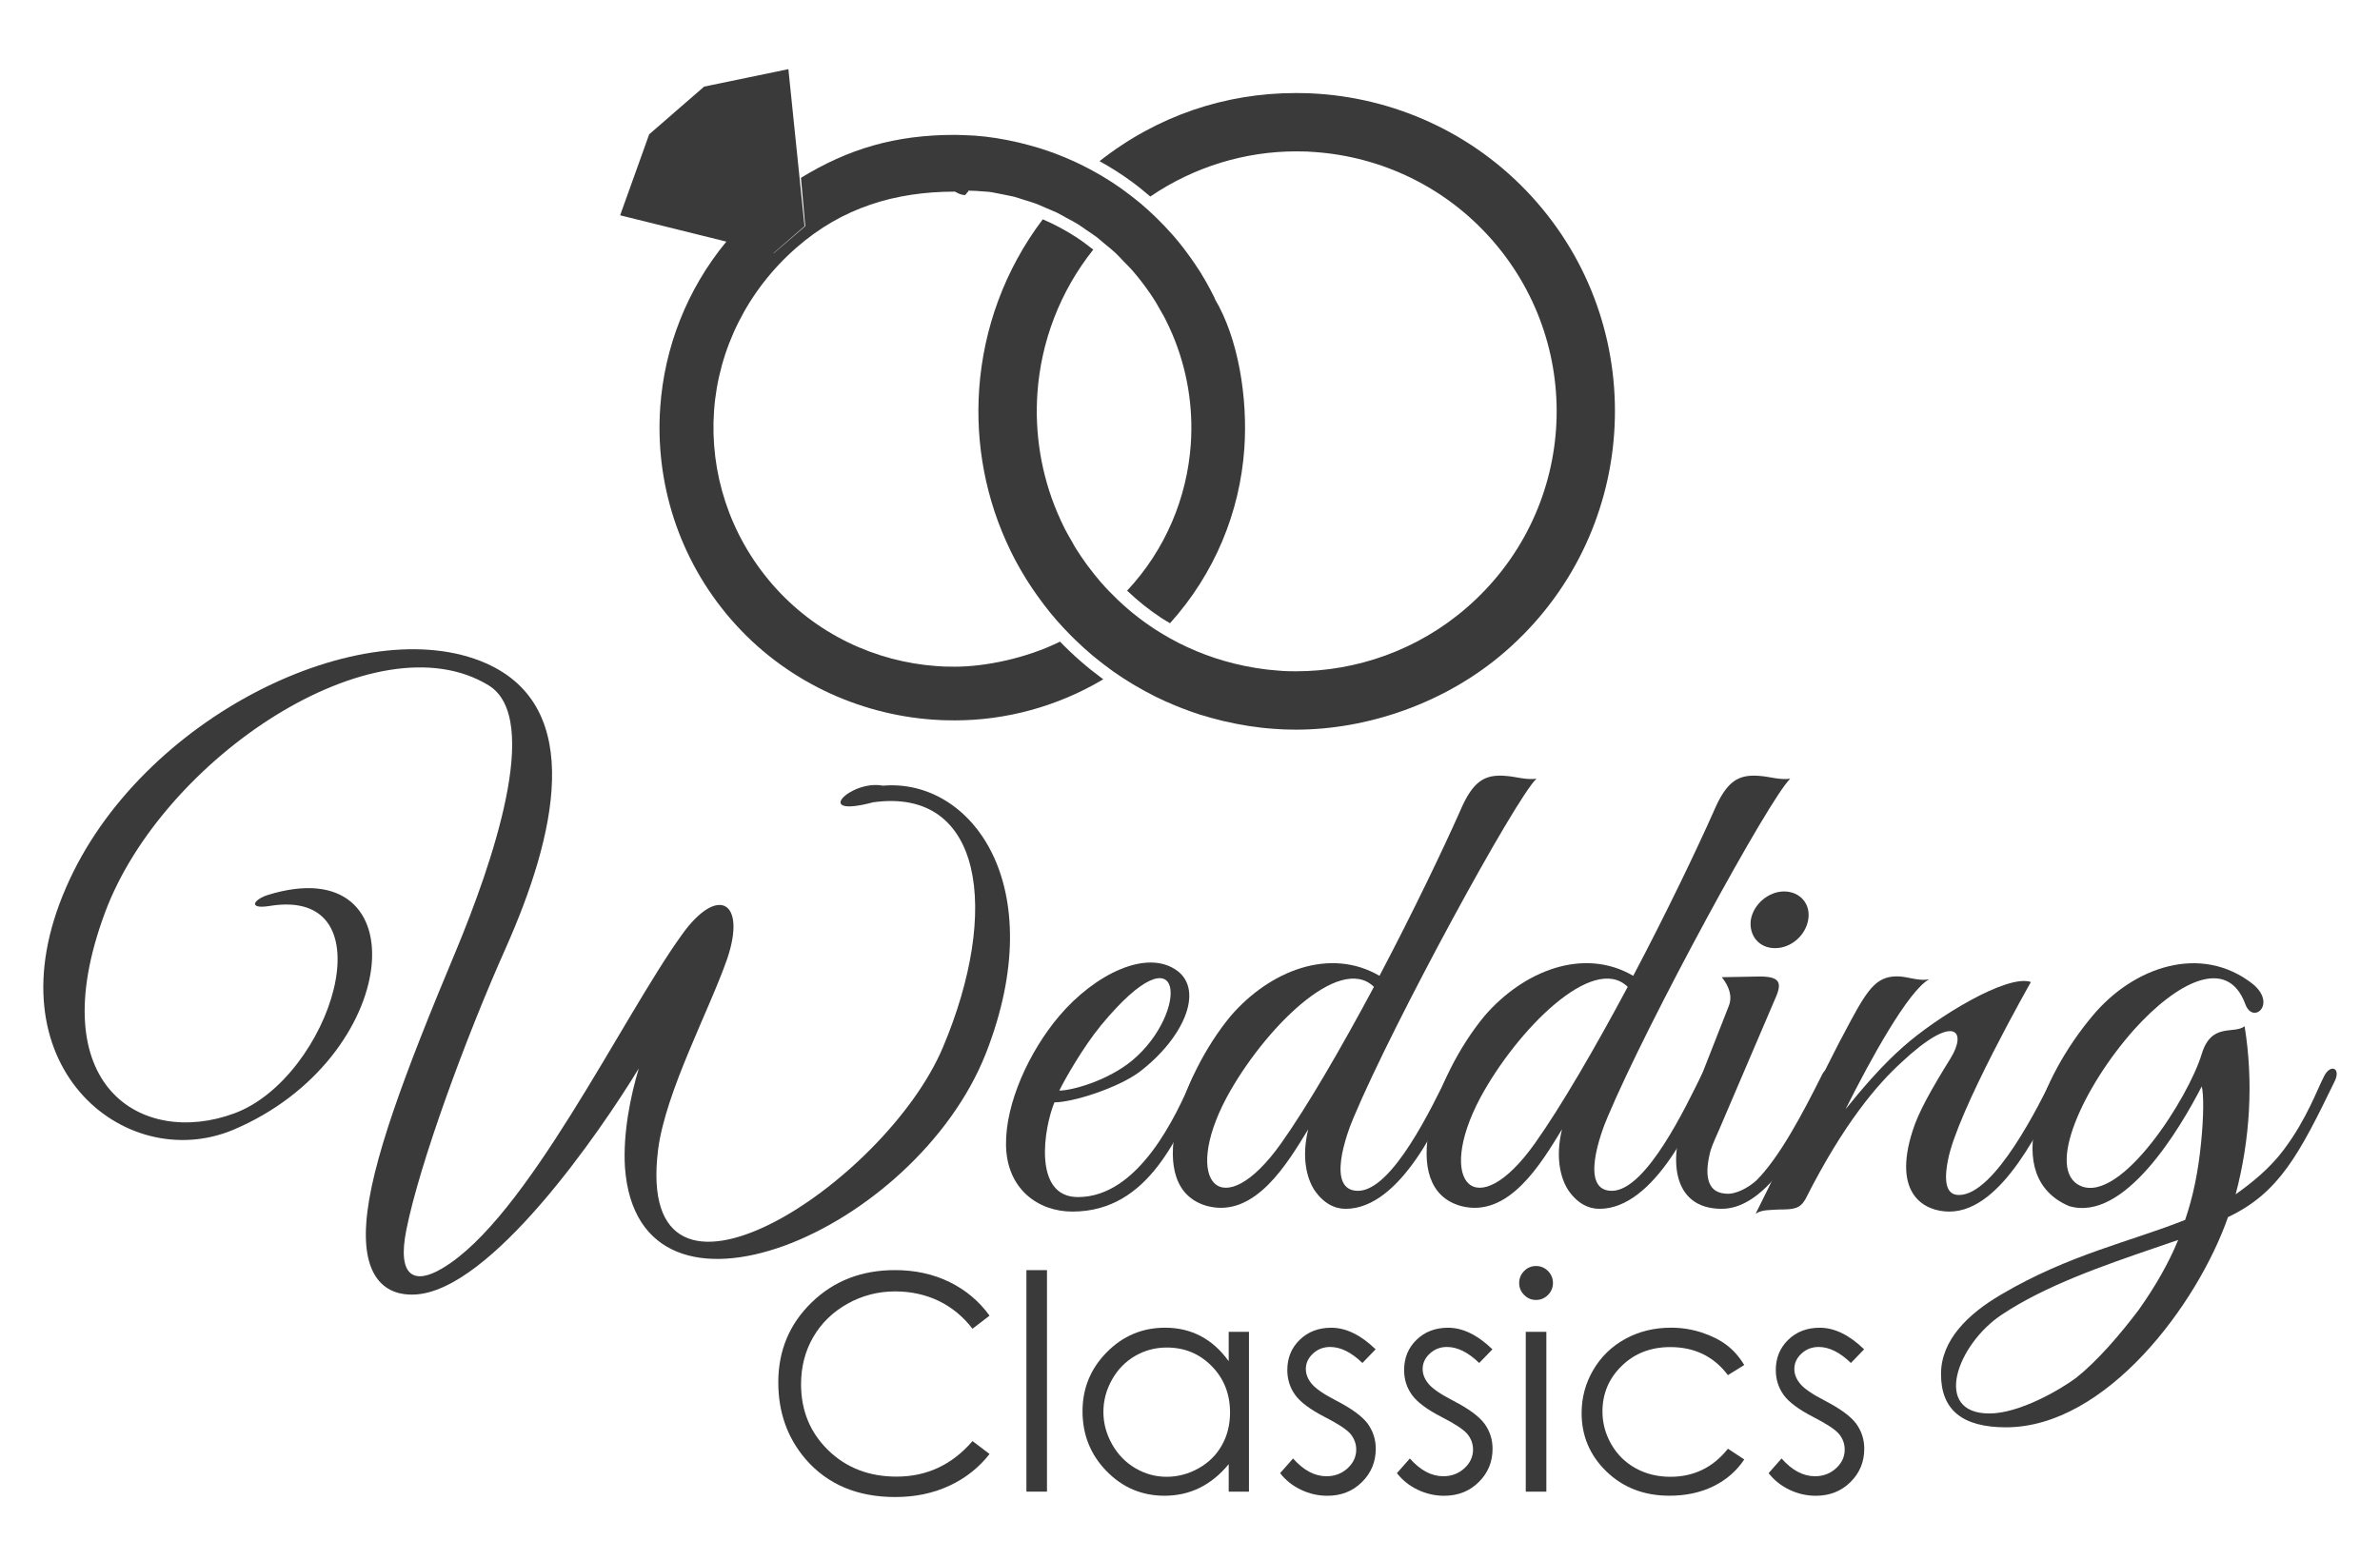
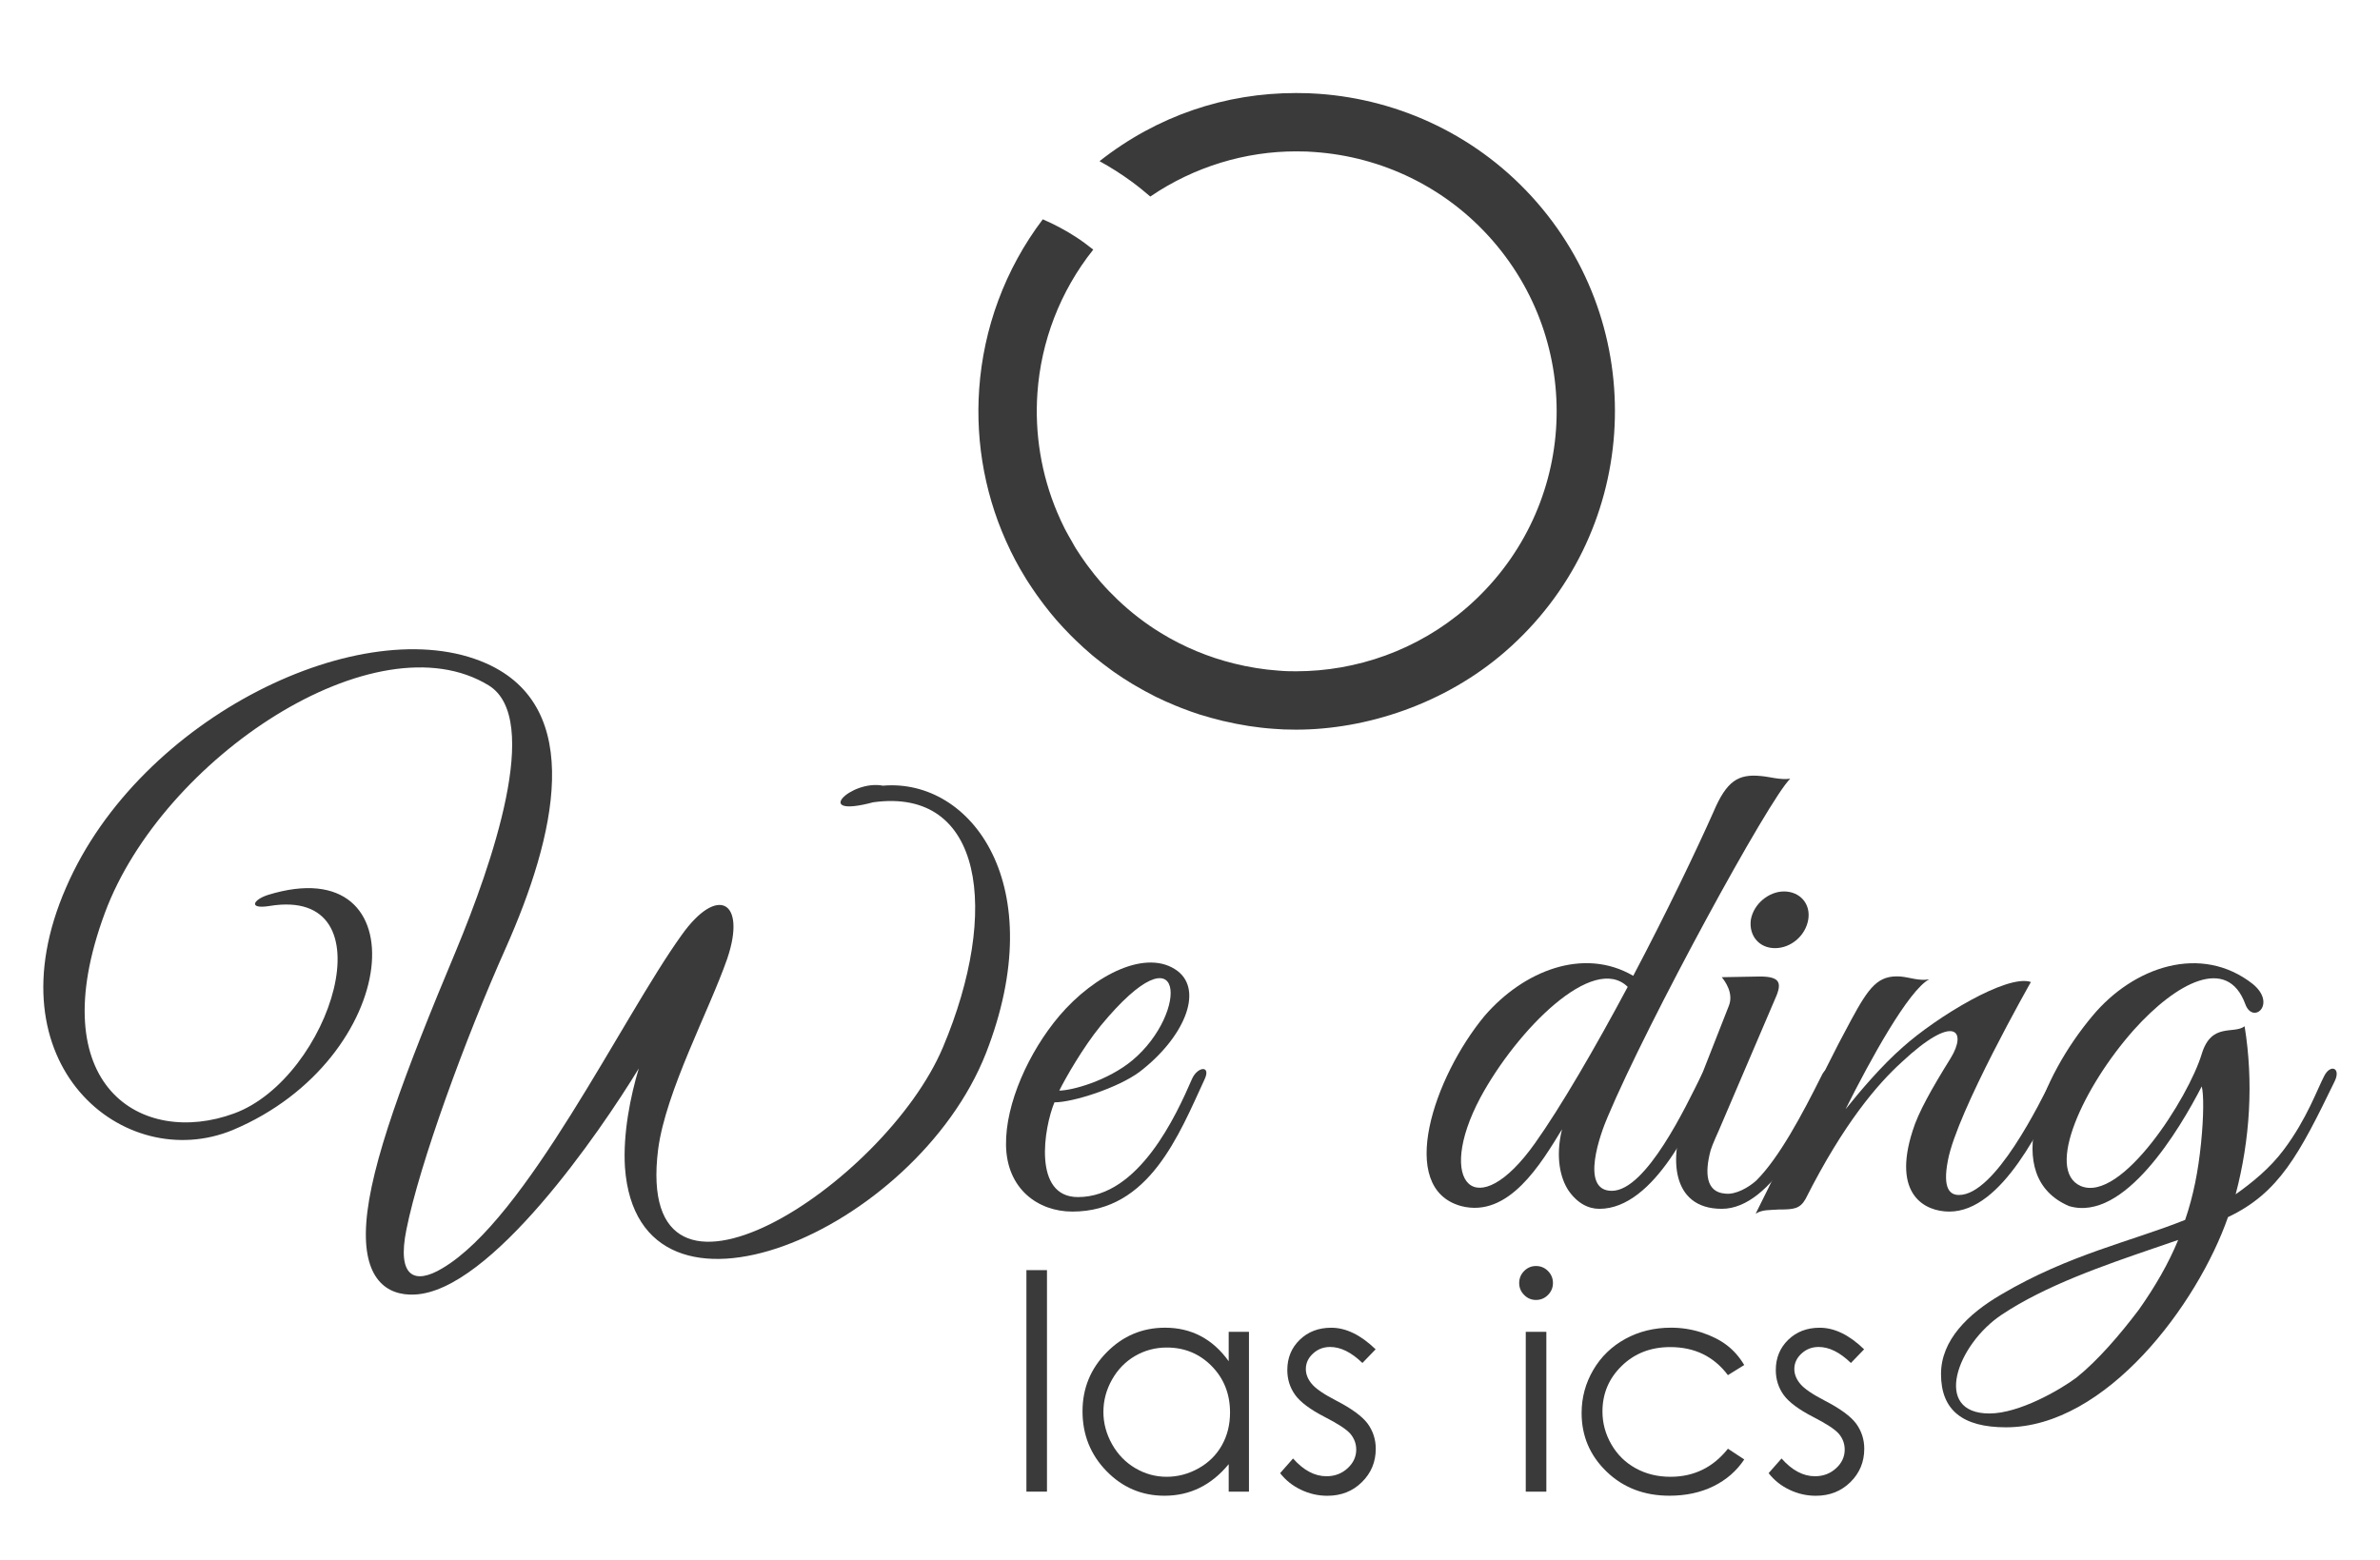
<svg xmlns="http://www.w3.org/2000/svg" version="1.1" id="Layer_1" x="0px" y="0px" width="183px" height="120px" viewBox="0 0 183 120" enable-background="new 0 0 183 120" xml:space="preserve">
  <g>
    <g>
      <g>
        <g>
-           <path fill="#3A3A3A" d="M81.504,49.345c-2.581,1.283-5.758,1.928-8.071,1.928c-0.771,0-0.968-0.015-1.396-0.045      c-4.695-0.33-9.317-2.451-12.646-6.284c-3.331-3.833-4.818-8.652-4.488-13.345c0.331-4.695,2.544-9.263,6.377-12.591      c3.484-3.026,7.525-4.271,12.152-4.271c0,0,0.394,0.263,0.766,0.263h-0.002c0.075,0,0.149-0.227,0.224-0.222      c0.013,0,0.024-0.116,0.038-0.115c0.279,0.019,0.556,0.003,0.835,0.037c0.31,0.033,0.619,0.028,0.925,0.076      c0.266,0.046,0.525,0.099,0.789,0.154c0.186,0.038,0.372,0.071,0.558,0.113c0.127,0.032,0.256,0.045,0.383,0.079      c0.255,0.07,0.504,0.158,0.756,0.237c0.313,0.097,0.627,0.184,0.935,0.299c0.248,0.091,0.488,0.206,0.732,0.31      c0.131,0.054,0.262,0.111,0.393,0.168c0.171,0.077,0.346,0.14,0.515,0.222c0.243,0.118,0.477,0.261,0.715,0.392      c0.289,0.157,0.58,0.302,0.86,0.474c0.24,0.147,0.467,0.321,0.701,0.48c0.267,0.181,0.539,0.354,0.798,0.55      c0.1,0.078,0.191,0.166,0.291,0.246c0.133,0.104,0.261,0.219,0.391,0.328c0.244,0.205,0.493,0.399,0.728,0.618      c0.228,0.213,0.438,0.45,0.658,0.677c0.217,0.225,0.443,0.439,0.651,0.679c0.291,0.333,0.564,0.676,0.828,1.025      c0.06,0.079,0.118,0.158,0.176,0.237c0.257,0.352,0.505,0.709,0.733,1.075c0.029,0.047,0.056,0.094,0.084,0.141      c0.084,0.135,0.157,0.279,0.238,0.417c0.119,0.204,0.24,0.407,0.351,0.614c0.038,0.074,0.08,0.148,0.118,0.225      c0.192,0.375,0.369,0.756,0.533,1.142c1.156,2.711,1.628,5.628,1.427,8.498c-0.288,4.091-1.938,8.087-4.895,11.25      c0.831,0.79,1.714,1.499,2.643,2.106c0.215,0.143,0.437,0.267,0.655,0.397c3.443-3.82,5.372-8.552,5.714-13.429      c0.276-3.917-0.47-8.5-2.263-11.5h0.003c-0.006,0-0.014-0.062-0.02-0.073c-0.194-0.392-0.404-0.799-0.623-1.182      c-0.053-0.093-0.11-0.193-0.165-0.286c-0.104-0.176-0.207-0.358-0.316-0.531c-0.071-0.115-0.148-0.23-0.225-0.342      c-0.075-0.117-0.151-0.236-0.23-0.348c-0.189-0.279-0.389-0.559-0.594-0.831c-0.069-0.094-0.136-0.187-0.206-0.278      c-0.264-0.341-0.536-0.68-0.823-1.009c-0.014-0.017-0.03-0.03-0.044-0.048c-0.009-0.009-0.017-0.021-0.025-0.03      c-0.025-0.029-0.052-0.055-0.077-0.082c-0.339-0.383-0.689-0.75-1.048-1.103c-0.075-0.073-0.149-0.15-0.225-0.222      c-0.353-0.337-0.712-0.665-1.079-0.978c-0.031-0.024-0.064-0.048-0.095-0.074c-0.072-0.06-0.146-0.119-0.219-0.178      c-0.372-0.302-0.752-0.592-1.14-0.869c-0.059-0.041-0.117-0.086-0.177-0.127c-0.424-0.296-0.856-0.574-1.296-0.837      c-0.096-0.058-0.192-0.112-0.288-0.168c-0.229-0.13-0.457-0.261-0.688-0.384c-0.684-0.363-1.382-0.691-2.095-0.979      c-0.102-0.041-0.203-0.082-0.306-0.123c-0.066-0.025-0.133-0.056-0.2-0.08c-0.405-0.154-0.814-0.295-1.225-0.424      c-0.065-0.02-0.132-0.038-0.197-0.059c-0.446-0.134-0.896-0.255-1.35-0.365c-0.055-0.011-0.108-0.029-0.163-0.042l-0.002,0.001      c-1.142-0.261-2.2-0.439-3.367-0.521c-0.524-0.037-1.477-0.055-1.477-0.055c-4.627-0.005-8.235,1.09-11.848,3.303l0.33,3.72      l-2.419,2.079l-0.021-0.006l2.386-2.073l-0.382-3.72l-0.86-8.358L54.141,6.66l-4.225,3.67l-2.233,6.228l8.155,2.02l0.012,0.003      c-3.045,3.69-4.764,8.157-5.084,12.728c-0.404,5.748,1.381,11.65,5.458,16.344c4.078,4.694,9.777,7.291,15.524,7.694      c0.526,0.037,0.914,0.055,1.685,0.055c3.855,0.001,7.849-1.042,11.401-3.162c-0.036-0.027-0.075-0.051-0.113-0.079      C83.584,51.322,82.507,50.382,81.504,49.345z" />
          <path fill="#3A3A3A" d="M118.189,15.579c-4.432-5.102-10.545-7.925-16.792-8.365c-0.571-0.04-0.975-0.059-1.746-0.059      c-5.397-0.003-10.644,1.723-15.106,5.239c0.837,0.464,1.652,0.975,2.438,1.55c0.502,0.366,0.987,0.762,1.465,1.171      c3.402-2.319,7.349-3.475,11.203-3.473c0.771,0,0.964,0.017,1.431,0.05c5.104,0.358,10.086,2.665,13.704,6.83      c3.622,4.17,5.216,9.411,4.857,14.513c-0.357,5.102-2.688,10.069-6.857,13.689c-3.785,3.292-8.507,4.902-13.135,4.902      c-0.602,0-0.817-0.012-1.105-0.03l0.003-0.005c-0.079-0.004-0.159-0.01-0.241-0.015c-1.154-0.082-2.301-0.269-3.426-0.548      c-1.964-0.486-3.863-1.27-5.625-2.349c-1.175-0.72-2.286-1.572-3.314-2.551c-0.458-0.436-0.902-0.896-1.325-1.383      c-0.325-0.374-0.627-0.759-0.919-1.148c-0.063-0.083-0.124-0.167-0.186-0.25c-0.277-0.383-0.542-0.773-0.789-1.168      c-0.04-0.067-0.078-0.134-0.119-0.201c-0.086-0.143-0.16-0.29-0.243-0.433c-0.134-0.234-0.273-0.466-0.396-0.705      c-0.029-0.059-0.063-0.115-0.093-0.173c-0.211-0.418-0.405-0.841-0.586-1.27c-1.233-2.926-1.735-6.07-1.52-9.165      c0.277-3.948,1.726-7.811,4.294-11.035c-0.438-0.348-0.883-0.68-1.346-0.979c-0.812-0.529-1.662-0.972-2.534-1.352      c-2.919,3.854-4.564,8.405-4.891,13.05c-0.297,4.223,0.498,8.519,2.41,12.437l-0.004,0.003c0.014,0.03,0.03,0.056,0.046,0.086      c0.209,0.427,0.432,0.848,0.669,1.264c0.04,0.071,0.086,0.144,0.127,0.215c0.121,0.208,0.244,0.415,0.371,0.62      c0.084,0.135,0.171,0.269,0.259,0.402c0.081,0.125,0.165,0.249,0.248,0.372c0.198,0.295,0.405,0.585,0.619,0.872      c0.086,0.117,0.17,0.235,0.259,0.348c0.299,0.391,0.608,0.778,0.935,1.151c0.353,0.405,0.718,0.791,1.09,1.169      c0.041,0.04,0.082,0.081,0.122,0.12c0.093,0.093,0.186,0.186,0.279,0.275c0.41,0.398,0.831,0.779,1.262,1.142      c0.067,0.058,0.137,0.111,0.204,0.166c0.396,0.325,0.8,0.636,1.21,0.932c0.081,0.059,0.159,0.119,0.24,0.175      c0.008,0.006,0.017,0.012,0.024,0.017c0.455,0.32,0.919,0.621,1.392,0.907c0.099,0.059,0.199,0.115,0.299,0.174      c0.446,0.261,0.898,0.512,1.358,0.741c0.052,0.026,0.103,0.055,0.154,0.081c0.497,0.246,1.002,0.469,1.513,0.679      c0.112,0.047,0.227,0.091,0.34,0.137c0.065,0.024,0.13,0.053,0.194,0.076c0.45,0.175,0.904,0.337,1.362,0.484      c0.038,0.011,0.078,0.021,0.117,0.032c0.495,0.155,0.996,0.29,1.499,0.413c0.068,0.017,0.137,0.041,0.205,0.056l0.006-0.005      c1.278,0.301,2.554,0.506,3.861,0.595c0.571,0.041,0.92,0.063,1.69,0.063c5.399,0,11.446-1.973,16.084-6.001      c5.103-4.432,7.94-10.514,8.379-16.764C124.554,27.099,122.623,20.683,118.189,15.579z" />
        </g>
      </g>
      <g>
        <path fill="#3A3A3A" d="M48.053,89.774c-0.16-2.604,0.425-5.476,1.063-7.603c-2.978,4.893-11.379,17.122-17.228,17.388     c-2.127,0.106-4.042-1.17-3.723-5.53c0.319-4.466,2.924-11.432,6.912-20.951c2.712-6.54,6.647-17.813,2.5-20.366     c-8.669-5.316-25.099,5.584-29.513,17.497c-4.945,13.345,2.872,18.024,9.943,15.42c7.391-2.714,12.124-17.496,2.712-15.953     c-1.647,0.266-1.275-0.479-0.107-0.853c11.752-3.615,10.317,12.604-2.71,18.081C9.554,90.36-0.868,81.854,5.087,68.239     c5.69-13.134,22.866-21.375,32.278-17.229c7.711,3.404,5.318,13.348,1.542,21.856c-3.137,7.019-6.648,16.643-7.658,21.694     c-0.744,3.669,0.639,4.256,2.765,2.979c6.487-3.827,13.772-19.196,18.398-25.628c2.766-3.885,4.999-2.607,3.51,1.805     c-1.383,3.989-4.733,10.211-5.318,14.677c-1.914,15.262,17.441,2.764,21.908-7.87c4.413-10.474,3.084-19.993-5.37-18.822     c-4.787,1.275-1.702-1.756,0.744-1.277c6.806-0.585,12.974,7.656,7.923,20.579C70.386,94.773,49.063,103.813,48.053,89.774z" />
        <path fill="#3A3A3A" d="M82.459,93.179c-2.659,0-5.052-1.755-5.105-5.104c-0.053-3.193,1.755-7.18,4.095-9.944     c2.712-3.192,6.753-5.212,9.094-3.456c2.02,1.543,0.478,5.156-2.926,7.763c-1.648,1.224-5.104,2.34-6.54,2.34     c-0.798,1.913-1.702,7.286,1.809,7.286c4.679,0,7.55-6.275,8.772-9.095c0.426-0.957,1.488-1.063,0.957,0.055     C90.647,87.276,88.361,93.179,82.459,93.179z M84.639,78.876c-1.383,1.699-2.712,4.039-3.19,4.998     c0.957,0,3.723-0.744,5.637-2.341C91.445,77.865,91.18,70.952,84.639,78.876z" />
-         <path fill="#3A3A3A" d="M104.101,85.895c-0.531,1.223-2.181,5.688,0.318,5.688c2.658,0,5.743-6.592,6.861-8.825     c0.424-0.958,1.275-0.746,0.796,0.317c-1.276,2.978-4.36,9.892-8.615,9.892c-0.849,0-1.7-0.426-2.392-1.437     c-0.586-0.903-1.011-2.498-0.479-4.679c-1.595,2.605-4.094,6.86-7.763,5.902c-4.998-1.383-2.074-9.943,1.807-14.623     c2.979-3.456,7.604-5.318,11.435-3.083c2.551-4.839,4.892-9.732,6.168-12.604c1.009-2.394,1.914-2.925,3.614-2.764     c0.692,0.052,1.49,0.317,2.287,0.211C116.543,61.38,107.185,78.556,104.101,85.895z M94.315,84.406     c-3.51,6.591-0.319,9.889,4.201,3.51c1.967-2.767,4.626-7.341,7.127-12.02C102.982,73.293,97.134,79.193,94.315,84.406z" />
        <path fill="#3A3A3A" d="M123.615,85.895c-0.532,1.223-2.18,5.688,0.318,5.688c2.659,0,5.745-6.592,6.859-8.825     c0.427-0.958,1.277-0.746,0.799,0.317c-1.275,2.978-4.361,9.892-8.614,9.892c-0.853,0-1.702-0.426-2.394-1.437     c-0.585-0.903-1.01-2.498-0.479-4.679c-1.596,2.605-4.094,6.86-7.763,5.902c-4.999-1.383-2.074-9.943,1.808-14.623     c2.978-3.456,7.604-5.318,11.431-3.083c2.555-4.839,4.894-9.732,6.169-12.604c1.011-2.394,1.916-2.925,3.617-2.764     c0.69,0.052,1.487,0.317,2.286,0.211C136.058,61.38,126.699,78.556,123.615,85.895z M113.831,84.406     c-3.509,6.591-0.318,9.889,4.2,3.51c1.968-2.767,4.627-7.341,7.125-12.02C122.499,73.293,116.649,79.193,113.831,84.406z" />
        <path fill="#3A3A3A" d="M132.654,91.797c0.799,0.106,1.808-0.479,2.394-1.011c1.756-1.754,3.51-5.051,4.999-8.028     c0.425-0.958,1.169-0.586,0.691,0.477c-1.384,2.978-4.415,9.732-8.35,9.732c-3.987,0-3.987-4.147-2.871-6.914l3.403-8.668     c0.425-1.008-0.319-1.966-0.532-2.232l2.925-0.053c1.702,0,1.702,0.583,1.116,1.861l-4.253,9.943c0,0-0.532,1.171-0.638,1.542     C131.061,90.201,131.167,91.691,132.654,91.797z M136.484,72.919c-1.224,0-2.022-0.956-1.861-2.181     c0.212-1.224,1.382-2.179,2.551-2.179c1.224,0,2.074,0.955,1.861,2.179C138.823,71.963,137.707,72.919,136.484,72.919z" />
        <path fill="#3A3A3A" d="M149.884,93.179c-1.861,0-4.413-1.275-2.818-6.221c0.425-1.384,1.437-3.19,2.925-5.584     c1.275-2.074,0.318-3.509-3.775,0.319c-1.809,1.648-4.414,4.627-7.392,10.527c-0.426,0.746-0.904,0.799-2.02,0.799     c-0.799,0.054-1.276,0-1.809,0.319c2.553-5.053,4.732-10.104,7.339-14.89c1.382-2.553,2.072-3.456,3.774-3.35     c0.689,0.053,1.488,0.372,2.232,0.213c-1.594,0.851-4.519,6.168-6.434,9.996c1.064-1.329,2.765-3.35,4.414-4.786     c2.551-2.285,8.03-5.636,9.837-4.998c0,0-5.689,9.998-6.381,13.719c-0.425,2.181,0.158,2.66,0.851,2.66     c2.766,0,6.168-6.967,7.286-9.2c0.425-0.958,1.275-0.585,0.744,0.479C157.063,86.427,153.978,93.179,149.884,93.179z" />
        <path fill="#3A3A3A" d="M171.313,93.604c-2.34,6.699-9.36,16.166-17.07,16.166c-3.35,0-4.997-1.33-4.997-4.096     c0-2.605,2.073-4.625,4.625-6.115c5.212-3.084,10.05-4.094,14.146-5.742c0.638-1.86,1.01-3.775,1.223-5.901     c0.212-2.076,0.212-3.776,0.053-4.362c-1.7,3.298-5.954,10.476-10.209,9.2c-5.317-2.287-2.127-9.943,1.807-14.623     c3.138-3.776,8.35-5.585,12.337-2.448c1.861,1.545,0,3.138-0.583,1.545c-1.384-3.777-5.318-1.649-8.562,1.966     c-3.882,4.36-6.86,10.795-4.096,12.018c3.138,1.33,8.296-6.805,9.306-10.155c0.746-2.448,2.446-1.49,3.297-2.128     c0.692,4.255,0.425,8.721-0.689,12.923c1.275-0.905,2.657-2.021,3.721-3.458c1.755-2.34,2.553-4.625,3.085-5.635     c0.478-0.958,1.327-0.64,0.796,0.425C176.79,88.767,175.249,91.742,171.313,93.604z M165.623,95.997     c-3.881,1.331-8.349,2.872-11.698,5.105c-3.456,2.287-5.371,7.604-0.958,7.604c2.288,0,5.424-1.809,6.701-2.764     c1.647-1.332,3.297-3.245,4.786-5.213c1.277-1.809,2.285-3.563,3.029-5.37L165.623,95.997z" />
      </g>
      <g>
        <g>
-           <path fill="#3A3A3A" d="M76.087,101.182l-1.311,1.007c-0.723-0.941-1.591-1.653-2.604-2.143      c-1.013-0.482-2.125-0.728-3.337-0.728c-1.326,0-2.553,0.319-3.683,0.955c-1.13,0.638-2.004,1.491-2.625,2.563      c-0.623,1.073-0.933,2.282-0.933,3.622c0,2.025,0.695,3.716,2.084,5.071c1.39,1.356,3.143,2.033,5.259,2.033      c2.327,0,4.273-0.911,5.84-2.733l1.311,0.993c-0.828,1.056-1.862,1.871-3.102,2.446c-1.238,0.576-2.623,0.864-4.151,0.864      c-2.908,0-5.201-0.967-6.88-2.901c-1.408-1.636-2.112-3.61-2.112-5.921c0-2.432,0.854-4.479,2.559-6.138      c1.706-1.661,3.843-2.492,6.411-2.492c1.552,0,2.953,0.307,4.202,0.92C74.264,99.215,75.288,100.076,76.087,101.182z" />
          <path fill="#3A3A3A" d="M78.922,97.682h1.581v17.035h-1.581V97.682z" />
          <path fill="#3A3A3A" d="M96.034,102.427v12.29h-1.558v-2.114c-0.662,0.807-1.406,1.412-2.229,1.82      c-0.826,0.407-1.729,0.609-2.706,0.609c-1.74,0-3.227-0.63-4.457-1.891c-1.231-1.262-1.848-2.797-1.848-4.605      c0-1.77,0.622-3.281,1.864-4.539c1.242-1.259,2.738-1.888,4.485-1.888c1.009,0,1.922,0.216,2.74,0.646      c0.816,0.429,1.533,1.072,2.15,1.932v-2.26H96.034z M89.716,103.634c-0.88,0-1.693,0.216-2.438,0.648      c-0.746,0.435-1.337,1.042-1.776,1.822c-0.44,0.784-0.661,1.61-0.661,2.483c0,0.863,0.222,1.692,0.665,2.482      c0.444,0.79,1.04,1.404,1.789,1.844c0.749,0.441,1.551,0.662,2.408,0.662c0.866,0,1.686-0.219,2.46-0.654      c0.776-0.437,1.371-1.028,1.789-1.772s0.626-1.584,0.626-2.517c0-1.423-0.468-2.61-1.405-3.565      C92.236,104.112,91.084,103.634,89.716,103.634z" />
          <path fill="#3A3A3A" d="M105.773,103.771l-1.017,1.051c-0.847-0.821-1.674-1.231-2.481-1.231c-0.514,0-0.954,0.169-1.318,0.509      c-0.367,0.337-0.55,0.733-0.55,1.187c0,0.397,0.15,0.778,0.453,1.14c0.302,0.369,0.935,0.802,1.9,1.299      c1.179,0.61,1.978,1.196,2.401,1.762c0.414,0.573,0.622,1.218,0.622,1.932c0,1.01-0.354,1.866-1.064,2.564      c-0.707,0.701-1.594,1.051-2.657,1.051c-0.709,0-1.387-0.155-2.031-0.463c-0.645-0.307-1.179-0.733-1.601-1.277l0.993-1.128      c0.809,0.911,1.664,1.366,2.57,1.366c0.635,0,1.174-0.203,1.62-0.61c0.443-0.407,0.668-0.886,0.668-1.434      c0-0.452-0.148-0.854-0.441-1.21c-0.295-0.347-0.958-0.782-1.994-1.311c-1.108-0.572-1.863-1.136-2.263-1.693      c-0.4-0.558-0.601-1.195-0.601-1.91c0-0.933,0.318-1.708,0.956-2.326s1.442-0.927,2.416-0.927      C103.487,102.109,104.626,102.662,105.773,103.771z" />
-           <path fill="#3A3A3A" d="M114.755,103.771l-1.018,1.051c-0.846-0.821-1.674-1.231-2.481-1.231c-0.514,0-0.952,0.169-1.318,0.509      c-0.367,0.337-0.55,0.733-0.55,1.187c0,0.397,0.152,0.778,0.453,1.14c0.302,0.369,0.935,0.802,1.9,1.299      c1.179,0.61,1.978,1.196,2.401,1.762c0.414,0.573,0.622,1.218,0.622,1.932c0,1.01-0.354,1.866-1.064,2.564      c-0.707,0.701-1.594,1.051-2.657,1.051c-0.711,0-1.387-0.155-2.031-0.463c-0.645-0.307-1.179-0.733-1.601-1.277l0.993-1.128      c0.808,0.911,1.665,1.366,2.572,1.366c0.633,0,1.172-0.203,1.618-0.61c0.443-0.407,0.669-0.886,0.669-1.434      c0-0.452-0.149-0.854-0.442-1.21c-0.295-0.347-0.958-0.782-1.992-1.311c-1.11-0.572-1.865-1.136-2.265-1.693      c-0.4-0.558-0.601-1.195-0.601-1.91c0-0.933,0.318-1.708,0.956-2.326s1.443-0.927,2.418-0.927      C112.468,102.109,113.606,102.662,114.755,103.771z" />
          <path fill="#3A3A3A" d="M118.103,97.366c0.36,0,0.668,0.126,0.922,0.382c0.255,0.257,0.383,0.566,0.383,0.927      c0,0.354-0.128,0.659-0.383,0.916c-0.254,0.256-0.562,0.384-0.922,0.384c-0.353,0-0.656-0.128-0.911-0.384      c-0.253-0.257-0.381-0.563-0.381-0.916c0-0.36,0.128-0.67,0.381-0.927C117.446,97.492,117.75,97.366,118.103,97.366z       M117.317,102.427h1.583v12.29h-1.583V102.427z" />
          <path fill="#3A3A3A" d="M134.115,104.979l-1.254,0.779c-1.083-1.439-2.561-2.158-4.435-2.158c-1.497,0-2.739,0.481-3.729,1.446      c-0.988,0.961-1.483,2.13-1.483,3.507c0,0.895,0.228,1.737,0.684,2.527c0.454,0.791,1.08,1.404,1.872,1.841      c0.794,0.436,1.685,0.654,2.67,0.654c1.804,0,3.28-0.72,4.422-2.159l1.254,0.825c-0.586,0.886-1.375,1.57-2.365,2.06      c-0.99,0.486-2.12,0.73-3.384,0.73c-1.943,0-3.555-0.618-4.835-1.853c-1.281-1.234-1.921-2.736-1.921-4.507      c0-1.189,0.299-2.295,0.897-3.315s1.422-1.817,2.47-2.39c1.047-0.572,2.217-0.858,3.514-0.858c0.813,0,1.598,0.126,2.354,0.372      c0.758,0.249,1.4,0.572,1.927,0.972C133.299,103.854,133.746,104.361,134.115,104.979z" />
          <path fill="#3A3A3A" d="M143.333,103.771l-1.016,1.051c-0.846-0.821-1.672-1.231-2.48-1.231c-0.515,0-0.953,0.169-1.32,0.509      c-0.366,0.337-0.55,0.733-0.55,1.187c0,0.397,0.151,0.778,0.454,1.14c0.302,0.369,0.935,0.802,1.9,1.299      c1.178,0.61,1.979,1.196,2.401,1.762c0.414,0.573,0.622,1.218,0.622,1.932c0,1.01-0.354,1.866-1.063,2.564      c-0.711,0.701-1.596,1.051-2.66,1.051c-0.708,0-1.386-0.155-2.03-0.463c-0.646-0.307-1.177-0.733-1.601-1.277l0.994-1.128      c0.808,0.911,1.664,1.366,2.569,1.366c0.635,0,1.176-0.203,1.619-0.61c0.446-0.407,0.668-0.886,0.668-1.434      c0-0.452-0.146-0.854-0.44-1.21c-0.295-0.347-0.96-0.782-1.992-1.311c-1.11-0.572-1.865-1.136-2.266-1.693      c-0.399-0.558-0.599-1.195-0.599-1.91c0-0.933,0.319-1.708,0.955-2.326c0.638-0.618,1.443-0.927,2.416-0.927      C141.049,102.109,142.188,102.662,143.333,103.771z" />
        </g>
      </g>
    </g>
  </g>
</svg>